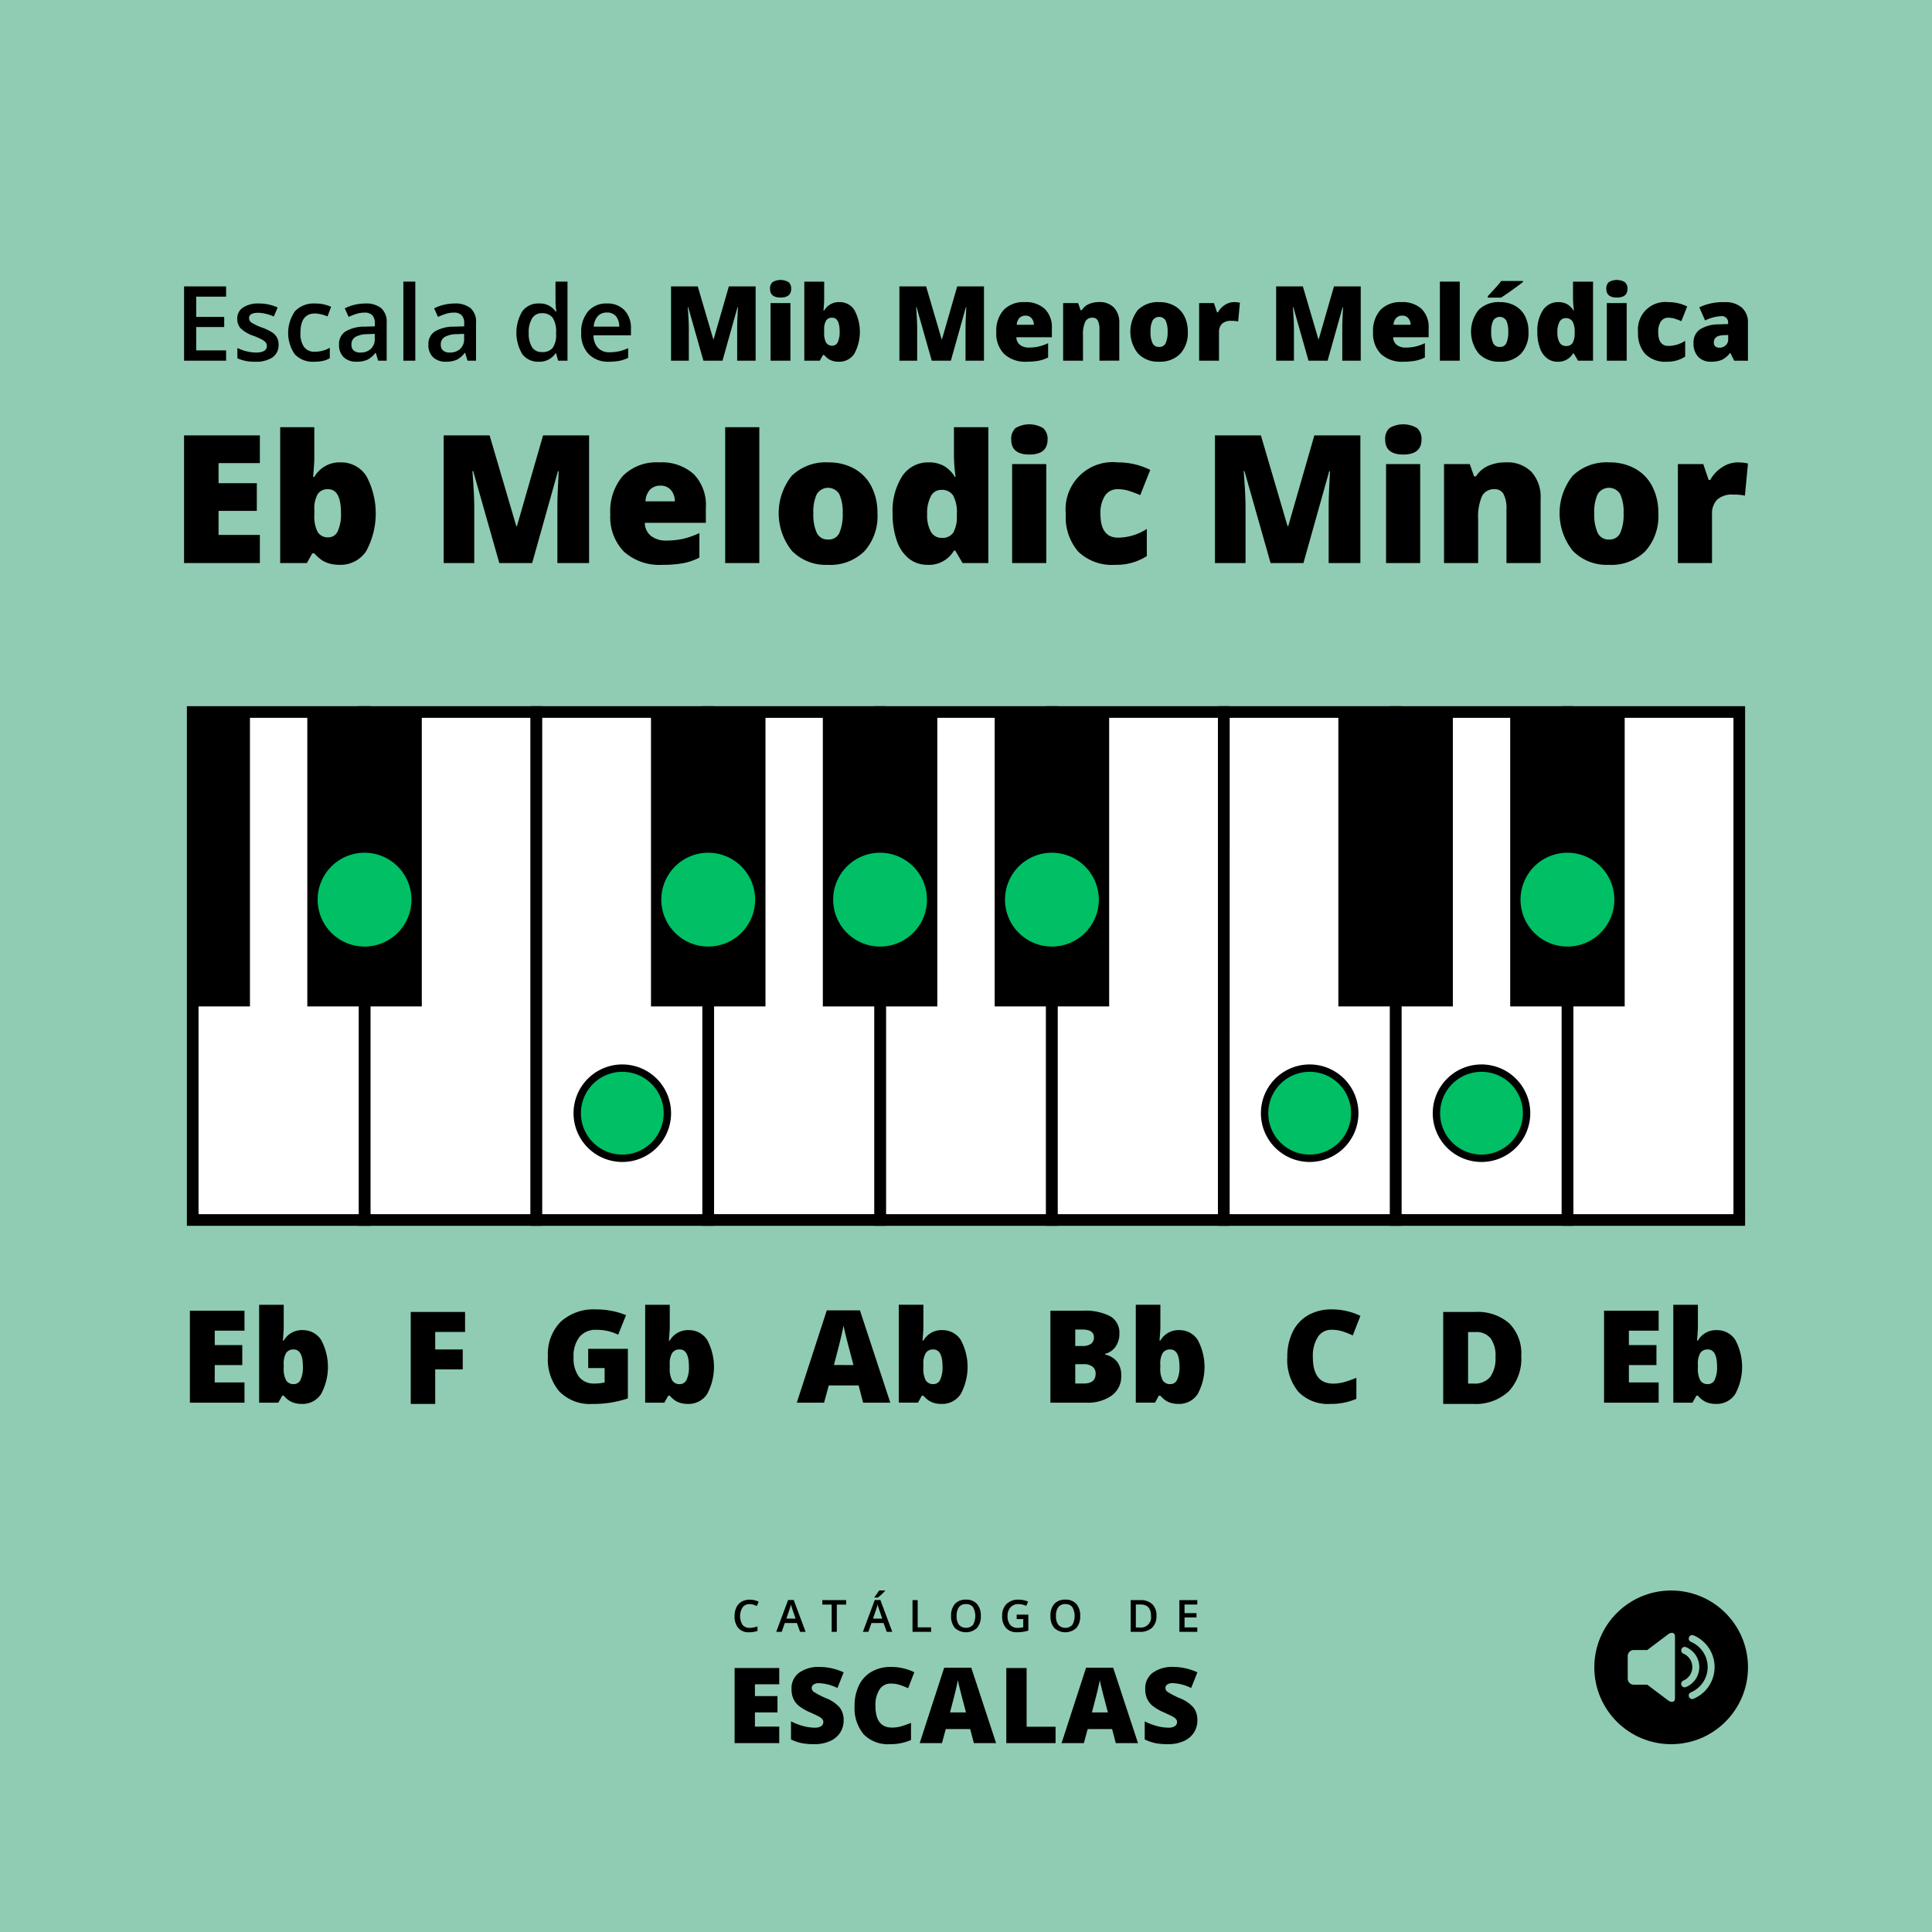
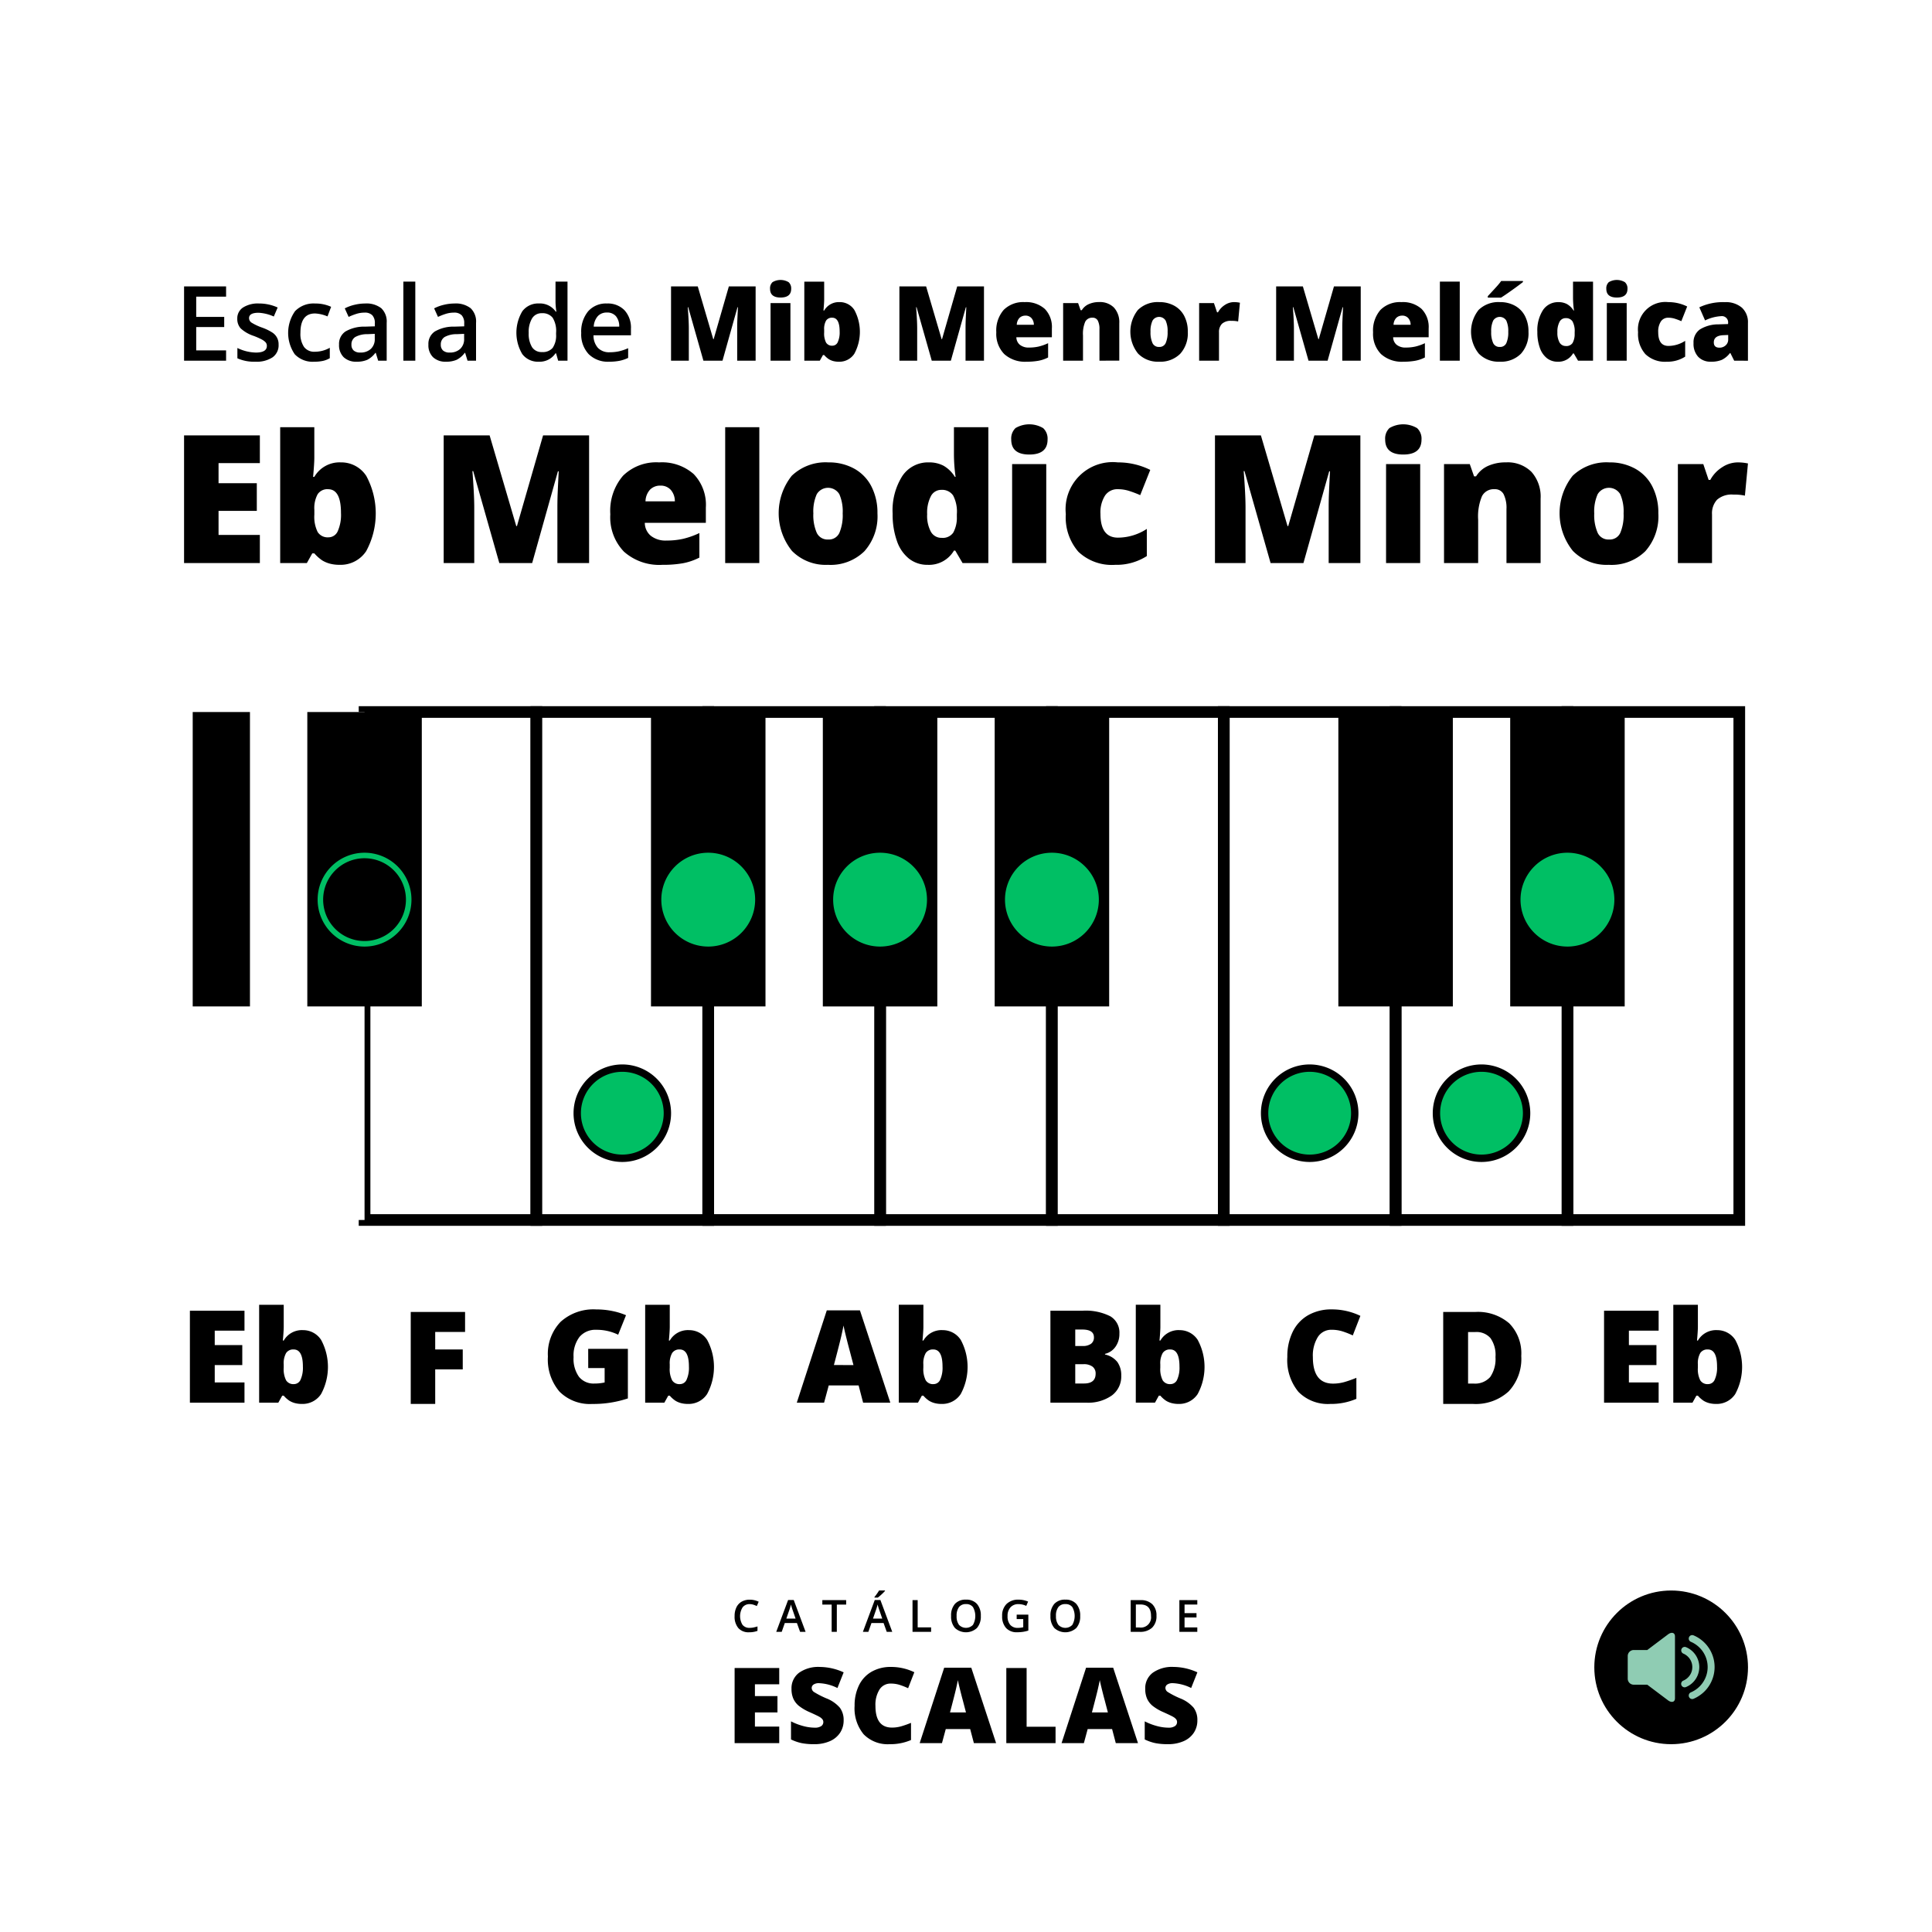
<svg xmlns="http://www.w3.org/2000/svg" width="300" height="300">
  <g transform="translate(-1561.493 -559.133)">
-     <path fill="#8fccb3" d="M1561.493 559.133h300v300h-300z" />
    <circle cx="11.932" cy="11.932" r="11.932" transform="translate(1809.057 806.106)" />
    <path fill="#8fccb3" d="m1820.519 812.907-3.24 2.439h-2.1a.936.936 0 0 0-.933.933v3.521a.936.936 0 0 0 .933.933h2.1l3.24 2.439c.493.37 1.063.311 1.063-.332v-9.6c0-.64-.57-.704-1.063-.333ZM1824.471 822.92a.54.54 0 0 1-.419-1 4.3 4.3 0 0 0 1.352-.914 4.329 4.329 0 0 0 .523-.634 4.238 4.238 0 0 0 0-4.753 4.321 4.321 0 0 0-.523-.633 4.3 4.3 0 0 0-1.352-.914.54.54 0 0 1 .419-1 5.22 5.22 0 0 1 .905.488 5.339 5.339 0 0 1 2.252 5.493 5.356 5.356 0 0 1-.8 1.921 5.394 5.394 0 0 1-.654.795 5.461 5.461 0 0 1-.8.654 5.29 5.29 0 0 1-.903.497Z" />
    <path fill="#8fccb3" d="M1823.305 821.091a.54.54 0 1 1-.419-.995 2.4 2.4 0 0 0 .382-.21 2.309 2.309 0 0 0 .827-1 2.225 2.225 0 0 0 .134-.432 2.42 2.42 0 0 0 0-.908 2.2 2.2 0 0 0-.134-.431 2.316 2.316 0 0 0-1.209-1.21.54.54 0 1 1 .419-1 3.376 3.376 0 0 1 1.068.718 3.314 3.314 0 0 1 .411.5 3.355 3.355 0 0 1 .307.569 3.248 3.248 0 0 1 .2.64 3.349 3.349 0 0 1 .069.665 3.435 3.435 0 0 1-.266 1.306 3.4 3.4 0 0 1-.307.569 3.311 3.311 0 0 1-.411.5 3.363 3.363 0 0 1-.5.411 3.422 3.422 0 0 1-.571.308Z" />
    <path d="M1677.9 808.222a1.326 1.326 0 0 0-1.091.492 2.581 2.581 0 0 0-.015 2.727 1.349 1.349 0 0 0 1.106.465 2.868 2.868 0 0 0 .606-.062q.294-.063.61-.16v.69a3.7 3.7 0 0 1-1.314.219 2.1 2.1 0 0 1-1.661-.655 2.741 2.741 0 0 1-.579-1.874 3.038 3.038 0 0 1 .281-1.343 2.011 2.011 0 0 1 .813-.882 2.47 2.47 0 0 1 1.25-.307 3.1 3.1 0 0 1 1.394.317l-.29.67a4.329 4.329 0 0 0-.527-.207 1.889 1.889 0 0 0-.583-.09ZM1685.731 812.526l-.492-1.368h-1.882l-.482 1.368h-.849l1.842-4.943h.876l1.842 4.943Zm-.7-2.061-.462-1.341c-.033-.089-.08-.231-.139-.424s-.1-.335-.123-.424a7.671 7.671 0 0 1-.266.905l-.445 1.284ZM1691.433 812.526h-.8v-4.233h-1.448v-.693h3.7v.691h-1.448ZM1699.187 812.526l-.492-1.368h-1.882l-.482 1.368h-.849l1.843-4.943h.875l1.842 4.943Zm-.7-2.061-.461-1.341a11.2 11.2 0 0 1-.263-.848 7.718 7.718 0 0 1-.266.905l-.445 1.284Zm-1.209-3.258v-.084q.192-.234.395-.525c.136-.193.244-.358.322-.495h.92v.071a6.892 6.892 0 0 1-.524.53 7.2 7.2 0 0 1-.588.5ZM1703.189 812.526V807.6h.8v4.233h2.085v.691ZM1713.794 810.057a2.688 2.688 0 0 1-.6 1.869 2.526 2.526 0 0 1-3.414.005 2.707 2.707 0 0 1-.6-1.88 2.673 2.673 0 0 1 .6-1.873 2.212 2.212 0 0 1 1.714-.653 2.171 2.171 0 0 1 1.7.663 2.689 2.689 0 0 1 .6 1.869Zm-3.758 0a2.208 2.208 0 0 0 .367 1.379 1.5 1.5 0 0 0 2.112.065q.03-.028.06-.06a2.8 2.8 0 0 0 0-2.758 1.281 1.281 0 0 0-1.079-.468 1.308 1.308 0 0 0-1.093.468 2.19 2.19 0 0 0-.367 1.374ZM1719.362 809.855h1.812v2.472a5.231 5.231 0 0 1-.854.2 6.083 6.083 0 0 1-.884.061 2.218 2.218 0 0 1-1.724-.662 2.66 2.66 0 0 1-.606-1.867 2.491 2.491 0 0 1 .683-1.861 2.575 2.575 0 0 1 1.883-.672 3.671 3.671 0 0 1 1.461.3l-.283.67a2.845 2.845 0 0 0-1.2-.276 1.612 1.612 0 0 0-1.246.495 1.915 1.915 0 0 0-.457 1.354 2.018 2.018 0 0 0 .413 1.371 1.5 1.5 0 0 0 1.187.47 3.911 3.911 0 0 0 .835-.1v-1.269h-1.02ZM1729.224 810.057a2.693 2.693 0 0 1-.6 1.869 2.527 2.527 0 0 1-3.415.005 2.708 2.708 0 0 1-.6-1.88 2.673 2.673 0 0 1 .6-1.873 2.212 2.212 0 0 1 1.714-.653 2.171 2.171 0 0 1 1.7.663 2.7 2.7 0 0 1 .601 1.869Zm-3.759 0a2.209 2.209 0 0 0 .368 1.379 1.493 1.493 0 0 0 2.111.065q.031-.028.06-.06a2.8 2.8 0 0 0 0-2.758 1.28 1.28 0 0 0-1.079-.468 1.309 1.309 0 0 0-1.093.468 2.19 2.19 0 0 0-.37 1.374ZM1741.07 810.017a2.456 2.456 0 0 1-.677 1.864 2.718 2.718 0 0 1-1.95.645h-1.377V807.6h1.522a2.519 2.519 0 0 1 1.829.633 2.367 2.367 0 0 1 .653 1.784Zm-.848.027q0-1.769-1.654-1.768h-.7v3.573h.572a1.584 1.584 0 0 0 1.779-1.8ZM1747.409 812.526h-2.784V807.6h2.784v.681h-1.98v1.34h1.856v.673h-1.856v1.546h1.98ZM1682.492 829.808h-6.928V818.14h6.928v2.53h-3.775v1.835h3.5v2.53h-3.5v2.2h3.775ZM1692.493 826.265a3.435 3.435 0 0 1-.551 1.927 3.6 3.6 0 0 1-1.588 1.309 5.88 5.88 0 0 1-2.435.467 9.792 9.792 0 0 1-1.955-.164 7.2 7.2 0 0 1-1.644-.571v-2.81a9.331 9.331 0 0 0 1.875.723 6.988 6.988 0 0 0 1.788.259 1.737 1.737 0 0 0 1.029-.243.75.75 0 0 0 .327-.627.686.686 0 0 0-.132-.419 1.519 1.519 0 0 0-.423-.363q-.291-.183-1.552-.75a7.473 7.473 0 0 1-1.712-1.003 3.085 3.085 0 0 1-.846-1.117 3.709 3.709 0 0 1-.276-1.493 2.992 2.992 0 0 1 1.174-2.514 5.172 5.172 0 0 1 3.224-.9 9.045 9.045 0 0 1 3.7.838l-.966 2.434a7.012 7.012 0 0 0-2.825-.75 1.471 1.471 0 0 0-.894.216.651.651 0 0 0-.28.534.773.773 0 0 0 .355.615 13.532 13.532 0 0 0 1.928.99 5.323 5.323 0 0 1 2.095 1.457 3.164 3.164 0 0 1 .584 1.955ZM1699.819 820.558a2.009 2.009 0 0 0-1.756.922 4.447 4.447 0 0 0-.631 2.543q0 3.367 2.562 3.368a5.222 5.222 0 0 0 1.5-.216 14.788 14.788 0 0 0 1.46-.518v2.666a8.075 8.075 0 0 1-3.3.646 5.225 5.225 0 0 1-4.05-1.533 6.314 6.314 0 0 1-1.409-4.428 7.066 7.066 0 0 1 .682-3.185 4.885 4.885 0 0 1 1.964-2.111 5.927 5.927 0 0 1 3.013-.738 8.3 8.3 0 0 1 3.615.822l-.965 2.482a11.055 11.055 0 0 0-1.294-.511 4.534 4.534 0 0 0-1.391-.209ZM1712.717 829.808l-.574-2.186h-3.792l-.59 2.186h-3.461l3.807-11.716h4.206l3.855 11.716Zm-1.228-4.773-.5-1.914q-.177-.639-.427-1.652t-.331-1.453q-.072.408-.284 1.341t-.938 3.68ZM1717.753 829.808V818.14h3.153v9.122h4.493v2.546ZM1734.753 829.808l-.574-2.186h-3.792l-.59 2.186h-3.464l3.807-11.716h4.206l3.856 11.716Zm-1.228-4.773-.5-1.914q-.177-.639-.427-1.652t-.331-1.453q-.072.408-.284 1.341t-.937 3.68ZM1747.419 826.265a3.434 3.434 0 0 1-.551 1.927 3.6 3.6 0 0 1-1.588 1.309 5.88 5.88 0 0 1-2.435.467 9.785 9.785 0 0 1-1.955-.164 7.2 7.2 0 0 1-1.644-.571v-2.81a9.331 9.331 0 0 0 1.875.723 6.988 6.988 0 0 0 1.788.259 1.735 1.735 0 0 0 1.029-.243.748.748 0 0 0 .327-.627.687.687 0 0 0-.132-.419 1.52 1.52 0 0 0-.423-.363q-.291-.183-1.552-.75a7.475 7.475 0 0 1-1.712-1.006 3.1 3.1 0 0 1-.846-1.117 3.708 3.708 0 0 1-.275-1.493 2.99 2.99 0 0 1 1.173-2.514 5.172 5.172 0 0 1 3.224-.9 9.042 9.042 0 0 1 3.7.838l-.966 2.434a7.008 7.008 0 0 0-2.825-.75 1.471 1.471 0 0 0-.894.216.651.651 0 0 0-.28.534.771.771 0 0 0 .356.615 13.526 13.526 0 0 0 1.927.99 5.324 5.324 0 0 1 2.1 1.457 3.164 3.164 0 0 1 .579 1.958Z" />
    <path fill="#fff" d="M1698.151 669.696h26.683v78.874h-26.683z" />
    <path d="M1725.74 749.476h-28.495V668.79h28.495Zm-26.683-1.811h24.871V670.6h-24.871Z" />
    <path fill="#fff" d="M1804.885 669.696h26.683v78.874h-26.683z" />
    <path d="M1832.474 749.476h-28.495V668.79h28.495Zm-26.683-1.811h24.871V670.6h-24.871Z" />
    <path fill="#fff" d="M1618.101 669.696h26.683v78.874h-26.683z" />
    <path d="M1645.69 749.476h-28.495V668.79h28.495Zm-26.683-1.811h24.871V670.6h-24.871Z" />
    <path fill="#fff" d="M1644.784 669.696h26.683v78.874h-26.683z" />
    <path d="M1672.374 749.476h-28.5V668.79h28.5Zm-26.684-1.811h24.872V670.6h-24.872Z" />
    <path fill="#fff" d="M1591.417 669.696h26.683v78.874h-26.683z" />
-     <path d="M1619.007 749.476h-28.495V668.79h28.495Zm-26.684-1.811h24.872V670.6h-24.872Z" />
    <path fill="#fff" d="M1778.201 669.696h26.683v78.874h-26.683z" />
    <path d="M1805.791 749.476h-28.5V668.79h28.5Zm-26.684-1.811h24.872V670.6h-24.872Z" />
    <path d="M1795.996 669.696h17.778v45.714h-17.778zM1609.212 669.696h17.778v45.714h-17.778z" />
    <path fill="#fff" d="M1671.468 669.696h26.683v78.874h-26.683z" />
    <path d="M1699.057 749.476h-28.495V668.79h28.495Zm-26.683-1.811h24.871V670.6h-24.871Z" />
-     <path fill="#fff" d="M1751.518 669.696h26.683v78.874h-26.683z" />
    <path d="M1779.107 749.476h-28.495V668.79h28.495Zm-26.683-1.811h24.876V670.6h-24.871ZM1689.262 669.696h17.778v45.714h-17.778z" />
    <path fill="#fff" d="M1724.834 669.696h26.683v78.874h-26.683z" />
    <path d="M1752.424 749.476h-28.5V668.79h28.5Zm-26.684-1.811h24.872V670.6h-24.872Z" />
    <path d="M1715.946 669.696h17.778v45.714h-17.778zM1662.579 669.696h17.778v45.714h-17.778zM1769.312 669.696h17.778v45.714h-17.778zM1591.417 669.696h8.889v45.714h-8.889z" />
-     <circle cx="6.857" cy="6.857" r="6.857" fill="#00bf64" transform="translate(1611.244 691.974)" />
    <path fill="#00bf64" d="M1618.1 692.4a6.428 6.428 0 1 1-6.429 6.429 6.428 6.428 0 0 1 6.429-6.429m0-.857a7.286 7.286 0 1 0 7.286 7.286 7.294 7.294 0 0 0-7.286-7.286Z" />
    <circle cx="6.857" cy="6.857" r="6.857" fill="#00bf64" transform="translate(1664.61 691.974)" />
    <path fill="#00bf64" d="M1671.468 692.4a6.428 6.428 0 1 1-6.429 6.429 6.428 6.428 0 0 1 6.429-6.429m0-.857a7.286 7.286 0 1 0 7.285 7.286 7.294 7.294 0 0 0-7.285-7.286Z" />
    <circle cx="6.857" cy="6.857" r="6.857" fill="#00bf64" transform="translate(1691.294 691.974)" />
    <path fill="#00bf64" d="M1698.151 692.4a6.428 6.428 0 1 1-6.429 6.429 6.429 6.429 0 0 1 6.429-6.429m0-.857a7.286 7.286 0 1 0 7.286 7.286 7.294 7.294 0 0 0-7.286-7.286Z" />
    <circle cx="6.857" cy="6.857" r="6.857" fill="#00bf64" transform="translate(1717.977 691.974)" />
    <path fill="#00bf64" d="M1724.834 692.4a6.428 6.428 0 1 1-6.428 6.429 6.429 6.429 0 0 1 6.428-6.429m0-.857a7.286 7.286 0 1 0 7.286 7.286 7.293 7.293 0 0 0-7.286-7.286Z" />
    <circle cx="6.857" cy="6.857" r="6.857" fill="#00bf64" transform="translate(1798.027 691.974)" />
    <path fill="#00bf64" d="M1804.885 692.4a6.428 6.428 0 1 1-6.429 6.429 6.428 6.428 0 0 1 6.429-6.429m0-.857a7.286 7.286 0 1 0 7.285 7.286 7.294 7.294 0 0 0-7.285-7.286Z" />
    <circle cx="7" cy="7" r="7" fill="#00bf64" transform="translate(1651.126 724.991)" />
    <path d="M1658.126 725.562a6.428 6.428 0 1 1-6.429 6.429 6.429 6.429 0 0 1 6.429-6.429m0-1.143a7.572 7.572 0 1 0 7.571 7.572 7.58 7.58 0 0 0-7.571-7.572Z" />
    <circle cx="7" cy="7" r="7" fill="#00bf64" transform="translate(1757.86 724.991)" />
    <path d="M1764.859 725.562a6.428 6.428 0 1 1-6.428 6.429 6.428 6.428 0 0 1 6.428-6.429m0-1.143a7.572 7.572 0 1 0 7.572 7.572 7.581 7.581 0 0 0-7.572-7.572Z" />
    <circle cx="7" cy="7" r="7" fill="#00bf64" transform="translate(1784.543 724.991)" />
    <path d="M1791.543 725.562a6.428 6.428 0 1 1-6.429 6.429 6.428 6.428 0 0 1 6.429-6.429m0-1.143a7.572 7.572 0 1 0 7.571 7.572 7.581 7.581 0 0 0-7.571-7.572ZM1596.6 615.139h-6.524v-11.533h6.524v1.594h-4.639v3.139h4.347v1.578h-4.347v3.621h4.639ZM1604.753 612.654a2.284 2.284 0 0 1-.931 1.961 4.46 4.46 0 0 1-2.667.682 6.3 6.3 0 0 1-2.8-.528v-1.6a6.863 6.863 0 0 0 2.863.71q1.713 0 1.712-1.033a.819.819 0 0 0-.189-.552 2.23 2.23 0 0 0-.623-.458 10.749 10.749 0 0 0-1.207-.536 5.578 5.578 0 0 1-2.039-1.168 2.159 2.159 0 0 1-.533-1.514 1.991 1.991 0 0 1 .9-1.74 4.29 4.29 0 0 1 2.458-.619 6.969 6.969 0 0 1 2.911.623l-.6 1.4a6.474 6.474 0 0 0-2.374-.583q-1.469 0-1.468.836a.842.842 0 0 0 .383.694 8.417 8.417 0 0 0 1.668.781 7.653 7.653 0 0 1 1.57.765 2.126 2.126 0 0 1 .963 1.885ZM1610.275 615.3a3.821 3.821 0 0 1-3.01-1.155 5.861 5.861 0 0 1 .047-6.7 4 4 0 0 1 3.113-1.183 5.826 5.826 0 0 1 2.484.513l-.56 1.491a5.613 5.613 0 0 0-1.94-.458q-2.265 0-2.264 3.006a3.6 3.6 0 0 0 .564 2.2 1.954 1.954 0 0 0 1.652.737 4.741 4.741 0 0 0 2.343-.615v1.617a3.669 3.669 0 0 1-1.061.418 6.373 6.373 0 0 1-1.368.129ZM1620.214 615.139l-.371-1.214h-.063a3.575 3.575 0 0 1-1.27 1.084 4.016 4.016 0 0 1-1.641.288 2.774 2.774 0 0 1-2.007-.694 2.6 2.6 0 0 1-.722-1.964 2.307 2.307 0 0 1 1-2.036 5.78 5.78 0 0 1 3.053-.749l1.506-.047v-.466a1.765 1.765 0 0 0-.39-1.25 1.594 1.594 0 0 0-1.211-.414 4.2 4.2 0 0 0-1.286.2 9.732 9.732 0 0 0-1.183.465l-.6-1.325a6.488 6.488 0 0 1 1.554-.564 7.143 7.143 0 0 1 1.594-.193 3.773 3.773 0 0 1 2.512.726 2.837 2.837 0 0 1 .848 2.279v5.877Zm-2.761-1.262a2.3 2.3 0 0 0 1.621-.564 2.043 2.043 0 0 0 .612-1.582v-.757l-1.121.048a3.831 3.831 0 0 0-1.9.437 1.331 1.331 0 0 0-.6 1.2 1.165 1.165 0 0 0 .347.9 1.489 1.489 0 0 0 1.041.318ZM1625.981 615.139h-1.854v-12.274h1.854ZM1634.09 615.139l-.37-1.214h-.064a3.575 3.575 0 0 1-1.27 1.084 4.014 4.014 0 0 1-1.64.288 2.775 2.775 0 0 1-2.008-.694 2.6 2.6 0 0 1-.722-1.964 2.307 2.307 0 0 1 1-2.036 5.781 5.781 0 0 1 3.053-.749l1.507-.047v-.466a1.765 1.765 0 0 0-.391-1.25 1.593 1.593 0 0 0-1.211-.414 4.2 4.2 0 0 0-1.286.2 9.8 9.8 0 0 0-1.183.465l-.6-1.325a6.489 6.489 0 0 1 1.554-.564 7.143 7.143 0 0 1 1.594-.193 3.771 3.771 0 0 1 2.512.726 2.836 2.836 0 0 1 .848 2.279v5.877Zm-2.761-1.262a2.3 2.3 0 0 0 1.621-.564 2.043 2.043 0 0 0 .612-1.582v-.757l-1.121.048a3.827 3.827 0 0 0-1.9.437 1.329 1.329 0 0 0-.6 1.2 1.165 1.165 0 0 0 .347.9 1.489 1.489 0 0 0 1.041.318ZM1645.142 615.3a3.039 3.039 0 0 1-2.548-1.183 6.484 6.484 0 0 1 .012-6.662 3.068 3.068 0 0 1 2.568-1.2 3.008 3.008 0 0 1 2.619 1.27h.094a11.176 11.176 0 0 1-.134-1.483v-3.179h1.862v12.274h-1.452l-.323-1.144h-.087a2.964 2.964 0 0 1-2.611 1.307Zm.5-1.5a2.019 2.019 0 0 0 1.665-.643 3.386 3.386 0 0 0 .536-2.086v-.26a3.912 3.912 0 0 0-.536-2.343 1.991 1.991 0 0 0-1.681-.7 1.7 1.7 0 0 0-1.506.793 4.059 4.059 0 0 0-.529 2.26 3.96 3.96 0 0 0 .513 2.213 1.729 1.729 0 0 0 1.535.766ZM1656.076 615.3a4.222 4.222 0 0 1-3.183-1.187 4.5 4.5 0 0 1-1.148-3.27 4.943 4.943 0 0 1 1.065-3.36 3.678 3.678 0 0 1 2.927-1.223 3.6 3.6 0 0 1 2.729 1.049 4.008 4.008 0 0 1 1 2.887v1h-5.814a2.867 2.867 0 0 0 .686 1.953 2.39 2.39 0 0 0 1.822.682 6.744 6.744 0 0 0 1.44-.146 7.523 7.523 0 0 0 1.432-.485v1.507a5.711 5.711 0 0 1-1.373.457 8.449 8.449 0 0 1-1.583.136Zm-.339-7.636a1.862 1.862 0 0 0-1.416.56 2.666 2.666 0 0 0-.635 1.633h3.96a2.422 2.422 0 0 0-.521-1.637 1.781 1.781 0 0 0-1.388-.559ZM1670.717 615.139l-2.359-8.306h-.071q.166 2.121.166 3.3v5.009h-2.761v-11.536h4.149l2.406 8.189h.063l2.359-8.189h4.157v11.533h-2.863v-5.056c0-.263 0-.555.011-.876s.044-1.107.107-2.359h-.071l-2.327 8.291ZM1681.067 603.977a1.3 1.3 0 0 1 .386-1.033 2.451 2.451 0 0 1 2.5.008 1.292 1.292 0 0 1 .394 1.025q0 1.358-1.649 1.357-1.631 0-1.631-1.357Zm3.163 11.162h-3.085V606.2h3.085ZM1691.842 606.044a2.687 2.687 0 0 1 2.316 1.223 7.143 7.143 0 0 1-.008 6.8 2.769 2.769 0 0 1-2.4 1.234 3.34 3.34 0 0 1-.884-.106 2.615 2.615 0 0 1-.69-.3 3.6 3.6 0 0 1-.706-.631h-.189l-.489.875h-2.406v-12.274h3.084v2.777q0 .5-.11 1.711h.11a2.625 2.625 0 0 1 2.374-1.309Zm-1.128 2.422a1.057 1.057 0 0 0-.946.449 2.6 2.6 0 0 0-.3 1.412v.434a3.088 3.088 0 0 0 .3 1.574 1.067 1.067 0 0 0 .978.477.909.909 0 0 0 .836-.556 3.613 3.613 0 0 0 .292-1.637q0-2.152-1.16-2.153ZM1706.176 615.139l-2.359-8.306h-.071q.167 2.121.166 3.3v5.009h-2.761v-11.536h4.149l2.406 8.189h.064l2.358-8.189h4.157v11.533h-2.863v-5.056q0-.395.012-.876t.106-2.359h-.071l-2.327 8.291ZM1720.9 615.3a4.8 4.8 0 0 1-3.467-1.187 4.47 4.47 0 0 1-1.235-3.38 4.871 4.871 0 0 1 1.144-3.475 4.275 4.275 0 0 1 3.266-1.211 4.335 4.335 0 0 1 3.12 1.053 4 4 0 0 1 1.1 3.033v1.367h-5.515a1.529 1.529 0 0 0 .549 1.175 2.148 2.148 0 0 0 1.408.426 6.78 6.78 0 0 0 1.495-.154 7.4 7.4 0 0 0 1.479-.524v2.216a5.435 5.435 0 0 1-1.5.513 10.35 10.35 0 0 1-1.844.148Zm-.181-7.155a1.288 1.288 0 0 0-.912.343 1.619 1.619 0 0 0-.43 1.077h2.651a1.538 1.538 0 0 0-.367-1.033 1.209 1.209 0 0 0-.938-.39ZM1732.216 615.139v-4.875a2.8 2.8 0 0 0-.256-1.345.877.877 0 0 0-.825-.453 1.193 1.193 0 0 0-1.128.623 4.727 4.727 0 0 0-.347 2.138v3.912h-3.084V606.2h2.327l.387 1.1h.181a2.443 2.443 0 0 1 1.093-.946 3.848 3.848 0 0 1 1.6-.316 3.046 3.046 0 0 1 2.307.86 3.355 3.355 0 0 1 .824 2.422v5.813ZM1745.934 610.651a4.729 4.729 0 0 1-1.179 3.419 4.363 4.363 0 0 1-3.3 1.227 4.279 4.279 0 0 1-3.239-1.254 5.43 5.43 0 0 1-.023-6.788 4.4 4.4 0 0 1 3.309-1.211 4.722 4.722 0 0 1 2.327.56 3.824 3.824 0 0 1 1.558 1.6 5.18 5.18 0 0 1 .547 2.447Zm-5.79 0a3.967 3.967 0 0 0 .308 1.755 1.068 1.068 0 0 0 1.033.6 1.039 1.039 0 0 0 1.014-.6 4.109 4.109 0 0 0 .3-1.755 3.9 3.9 0 0 0-.3-1.728 1.187 1.187 0 0 0-2.043 0 3.813 3.813 0 0 0-.312 1.728ZM1753.089 606.044a4.474 4.474 0 0 1 .766.063l.173.032-.276 2.911a4.488 4.488 0 0 0-1.049-.095 2 2 0 0 0-1.468.461 1.814 1.814 0 0 0-.457 1.329v4.394h-3.084V606.2h2.3l.481 1.427h.15a3.1 3.1 0 0 1 1.077-1.147 2.575 2.575 0 0 1 1.387-.436ZM1764.678 615.139l-2.359-8.306h-.071q.166 2.121.165 3.3v5.009h-2.76v-11.536h4.149l2.406 8.189h.063l2.359-8.189h4.157v11.533h-2.863v-5.056c0-.263 0-.555.011-.876s.044-1.107.107-2.359h-.071l-2.327 8.291ZM1779.405 615.3a4.8 4.8 0 0 1-3.467-1.187 4.469 4.469 0 0 1-1.234-3.38 4.866 4.866 0 0 1 1.144-3.475 4.273 4.273 0 0 1 3.266-1.211 4.335 4.335 0 0 1 3.12 1.053 4 4 0 0 1 1.1 3.033v1.367h-5.514a1.528 1.528 0 0 0 .548 1.175 2.147 2.147 0 0 0 1.408.426 6.773 6.773 0 0 0 1.495-.154 7.374 7.374 0 0 0 1.479-.524v2.216a5.425 5.425 0 0 1-1.5.513 10.335 10.335 0 0 1-1.845.148Zm-.181-7.155a1.284 1.284 0 0 0-.911.343 1.61 1.61 0 0 0-.43 1.077h2.65a1.532 1.532 0 0 0-.366-1.033 1.213 1.213 0 0 0-.943-.39ZM1788.162 615.139h-3.084v-12.274h3.084ZM1798.835 610.651a4.729 4.729 0 0 1-1.179 3.419 4.366 4.366 0 0 1-3.3 1.227 4.277 4.277 0 0 1-3.238-1.254 5.431 5.431 0 0 1-.024-6.788 4.407 4.407 0 0 1 3.31-1.211 4.722 4.722 0 0 1 2.327.56 3.829 3.829 0 0 1 1.558 1.6 5.192 5.192 0 0 1 .546 2.447Zm-6.319-5.3v-.229q1.215-1.3 1.543-1.68t.54-.679h3.376v.166q-.632.5-1.735 1.286t-1.673 1.136Zm.529 5.3a3.968 3.968 0 0 0 .307 1.755 1.07 1.07 0 0 0 1.034.6 1.041 1.041 0 0 0 1.014-.6 4.111 4.111 0 0 0 .295-1.755 3.916 3.916 0 0 0-.3-1.728 1.188 1.188 0 0 0-2.044 0 3.814 3.814 0 0 0-.306 1.728ZM1803.371 615.3a2.672 2.672 0 0 1-1.668-.544 3.459 3.459 0 0 1-1.1-1.6 7.116 7.116 0 0 1-.39-2.469 5.8 5.8 0 0 1 .875-3.408 2.8 2.8 0 0 1 2.406-1.23 2.757 2.757 0 0 1 1.314.3 2.9 2.9 0 0 1 1.029 1.009h.063a14.806 14.806 0 0 1-.149-2.1v-2.39h3.107v12.274h-2.327l-.662-1.128h-.118a2.616 2.616 0 0 1-2.38 1.286Zm1.262-2.437a1.156 1.156 0 0 0 1.046-.466 2.81 2.81 0 0 0 .327-1.435v-.245a3.124 3.124 0 0 0-.339-1.684 1.2 1.2 0 0 0-1.065-.5 1.042 1.042 0 0 0-.943.572 3.245 3.245 0 0 0-.335 1.629 3.025 3.025 0 0 0 .339 1.585 1.079 1.079 0 0 0 .97.541ZM1810.92 603.977a1.3 1.3 0 0 1 .387-1.033 2.449 2.449 0 0 1 2.5.008 1.289 1.289 0 0 1 .4 1.025q0 1.358-1.649 1.357-1.637 0-1.638-1.357Zm3.164 11.162H1811V606.2h3.085ZM1820.307 615.3a4.387 4.387 0 0 1-3.324-1.183 4.726 4.726 0 0 1-1.133-3.4 4.258 4.258 0 0 1 4.7-4.67 6.522 6.522 0 0 1 2.927.678l-.907 2.28a9.832 9.832 0 0 0-1.034-.39 3.3 3.3 0 0 0-.986-.146 1.331 1.331 0 0 0-1.159.584 2.833 2.833 0 0 0-.411 1.648q0 2.147 1.586 2.146a4.8 4.8 0 0 0 2.6-.789v2.453a5.069 5.069 0 0 1-2.859.789ZM1830.776 615.139l-.592-1.183h-.063a3.51 3.51 0 0 1-1.27 1.057 4.2 4.2 0 0 1-1.672.284 2.621 2.621 0 0 1-1.988-.757 2.954 2.954 0 0 1-.726-2.13 2.422 2.422 0 0 1 .994-2.126 5.436 5.436 0 0 1 2.879-.785l1.491-.047v-.126a.97.97 0 0 0-1.089-1.1 6.5 6.5 0 0 0-2.484.663l-.892-2.036a8.579 8.579 0 0 1 3.945-.8 3.833 3.833 0 0 1 2.662.852 3.048 3.048 0 0 1 .942 2.382v5.861Zm-2.288-2.019a1.388 1.388 0 0 0 .958-.355 1.178 1.178 0 0 0 .4-.923v-.694l-.71.031q-1.523.055-1.523 1.121-.001.819.875.82ZM1601.844 646.568h-11.77v-19.825h11.77v4.3h-6.414v3.119h5.94v4.3h-5.94v3.738h6.414ZM1614.388 630.933a4.618 4.618 0 0 1 3.98 2.1 12.281 12.281 0 0 1-.014 11.682 4.759 4.759 0 0 1-4.129 2.122 5.732 5.732 0 0 1-1.519-.183 4.468 4.468 0 0 1-1.186-.508 6.226 6.226 0 0 1-1.214-1.085h-.325l-.841 1.505H1605v-21.1h5.3v4.774q0 .853-.19 2.942h.19a4.519 4.519 0 0 1 4.082-2.251Zm-1.94 4.163a1.816 1.816 0 0 0-1.627.773 4.469 4.469 0 0 0-.515 2.427v.746a5.311 5.311 0 0 0 .515 2.705 1.835 1.835 0 0 0 1.682.821 1.565 1.565 0 0 0 1.437-.956 6.217 6.217 0 0 0 .5-2.814q.002-3.698-1.992-3.698ZM1639.027 646.568l-4.055-14.279h-.122q.285 3.648.285 5.668v8.611h-4.746v-19.825h7.132l4.136 14.076h.109l4.054-14.076h7.147v19.825h-4.923v-8.692q0-.678.02-1.505t.184-4.055h-.122l-4 14.252ZM1664.344 646.839a8.246 8.246 0 0 1-5.96-2.041 7.682 7.682 0 0 1-2.122-5.81 8.372 8.372 0 0 1 1.966-5.974 7.354 7.354 0 0 1 5.614-2.081 7.448 7.448 0 0 1 5.363 1.81 6.881 6.881 0 0 1 1.892 5.214v2.36h-9.479a2.627 2.627 0 0 0 .942 2.02 3.693 3.693 0 0 0 2.421.732 11.716 11.716 0 0 0 2.57-.264 12.72 12.72 0 0 0 2.542-.9v3.811a9.359 9.359 0 0 1-2.576.881 17.8 17.8 0 0 1-3.173.242Zm-.312-12.3a2.209 2.209 0 0 0-1.567.59 2.774 2.774 0 0 0-.739 1.851h4.557a2.647 2.647 0 0 0-.631-1.777 2.083 2.083 0 0 0-1.62-.663ZM1679.4 646.568h-5.3v-21.1h5.3ZM1697.743 638.852a8.134 8.134 0 0 1-2.028 5.879 7.5 7.5 0 0 1-5.675 2.108 7.352 7.352 0 0 1-5.566-2.156 9.337 9.337 0 0 1-.041-11.669 7.579 7.579 0 0 1 5.689-2.081 8.109 8.109 0 0 1 4 .963 6.57 6.57 0 0 1 2.678 2.759 8.916 8.916 0 0 1 .943 4.197Zm-9.954 0a6.828 6.828 0 0 0 .529 3.017 1.839 1.839 0 0 0 1.777 1.038 1.786 1.786 0 0 0 1.742-1.038 7.062 7.062 0 0 0 .508-3.017 6.7 6.7 0 0 0-.515-2.97 2.042 2.042 0 0 0-3.512-.006 6.552 6.552 0 0 0-.529 2.976ZM1705.54 646.839a4.6 4.6 0 0 1-2.868-.935 5.943 5.943 0 0 1-1.9-2.753 12.247 12.247 0 0 1-.671-4.245 9.964 9.964 0 0 1 1.505-5.858 4.8 4.8 0 0 1 4.136-2.115 4.749 4.749 0 0 1 2.258.515 4.989 4.989 0 0 1 1.769 1.736h.109a25.441 25.441 0 0 1-.258-3.607v-4.109h5.343v21.1h-4l-1.139-1.939h-.2a4.491 4.491 0 0 1-4.084 2.21Zm2.169-4.19a1.982 1.982 0 0 0 1.8-.8 4.818 4.818 0 0 0 .563-2.468v-.42a5.382 5.382 0 0 0-.583-2.9 2.057 2.057 0 0 0-1.831-.861 1.791 1.791 0 0 0-1.62.984 5.576 5.576 0 0 0-.577 2.8 5.2 5.2 0 0 0 .583 2.725 1.856 1.856 0 0 0 1.665.94ZM1718.517 627.38a2.24 2.24 0 0 1 .664-1.776 4.214 4.214 0 0 1 4.3.013 2.225 2.225 0 0 1 .678 1.763q0 2.332-2.834 2.333-2.807 0-2.808-2.333Zm5.438 19.188h-5.3V631.2h5.3ZM1734.654 646.839a7.547 7.547 0 0 1-5.716-2.034 8.127 8.127 0 0 1-1.946-5.844 7.318 7.318 0 0 1 8.082-8.028 11.21 11.21 0 0 1 5.031 1.166l-1.559 3.919a17.041 17.041 0 0 0-1.777-.671 5.724 5.724 0 0 0-1.7-.251 2.291 2.291 0 0 0-1.993 1 4.879 4.879 0 0 0-.705 2.834q0 3.688 2.725 3.688a8.246 8.246 0 0 0 4.475-1.356v4.217a8.711 8.711 0 0 1-4.917 1.36ZM1758.791 646.568l-4.055-14.279h-.122q.285 3.648.285 5.668v8.611h-4.746v-19.825h7.132l4.136 14.076h.109l4.055-14.076h7.146v19.825h-4.923v-8.692q0-.678.021-1.505t.183-4.055h-.122l-4 14.252ZM1776.582 627.38a2.24 2.24 0 0 1 .664-1.776 4.214 4.214 0 0 1 4.3.013 2.225 2.225 0 0 1 .678 1.763q0 2.332-2.834 2.333-2.808 0-2.808-2.333Zm5.438 19.188h-5.3V631.2h5.3ZM1795.417 646.568v-8.38a4.8 4.8 0 0 0-.441-2.312 1.505 1.505 0 0 0-1.417-.78 2.051 2.051 0 0 0-1.939 1.071 8.118 8.118 0 0 0-.6 3.675v6.726h-5.3V631.2h4l.664 1.9h.312a4.2 4.2 0 0 1 1.878-1.628 6.648 6.648 0 0 1 2.76-.542 5.237 5.237 0 0 1 3.966 1.478 5.771 5.771 0 0 1 1.417 4.163v9.994ZM1819 638.852a8.133 8.133 0 0 1-2.027 5.879 7.5 7.5 0 0 1-5.675 2.108 7.352 7.352 0 0 1-5.566-2.156 9.337 9.337 0 0 1-.041-11.669 7.579 7.579 0 0 1 5.689-2.081 8.112 8.112 0 0 1 4 .963 6.57 6.57 0 0 1 2.678 2.759 8.916 8.916 0 0 1 .942 4.197Zm-9.953 0a6.83 6.83 0 0 0 .529 3.017 1.838 1.838 0 0 0 1.776 1.038 1.786 1.786 0 0 0 1.743-1.038 7.062 7.062 0 0 0 .508-3.017 6.7 6.7 0 0 0-.515-2.97 2.042 2.042 0 0 0-3.512-.006 6.553 6.553 0 0 0-.531 2.976ZM1831.3 630.933a7.7 7.7 0 0 1 1.316.108l.3.055-.474 5a7.779 7.779 0 0 0-1.8-.163 3.436 3.436 0 0 0-2.522.793 3.112 3.112 0 0 0-.786 2.285v7.553h-5.3V631.2h3.947l.827 2.455h.257a5.3 5.3 0 0 1 1.851-1.973 4.429 4.429 0 0 1 2.384-.749ZM1599.457 776.938h-8.477v-14.277h8.477v3.095h-4.62V768h4.278v3.1h-4.278v2.7h4.62ZM1608.49 765.678a3.325 3.325 0 0 1 2.866 1.514 8.839 8.839 0 0 1-.01 8.413 3.428 3.428 0 0 1-2.973 1.529 4.119 4.119 0 0 1-1.094-.132 3.214 3.214 0 0 1-.855-.367 4.468 4.468 0 0 1-.874-.781h-.234l-.606 1.084h-2.978v-15.2h3.818v3.438q0 .615-.136 2.118h.136a3.255 3.255 0 0 1 2.94-1.621Zm-1.4 3a1.307 1.307 0 0 0-1.172.556 3.22 3.22 0 0 0-.371 1.748v.537a3.831 3.831 0 0 0 .371 1.949 1.32 1.32 0 0 0 1.211.59 1.128 1.128 0 0 0 1.036-.688 4.5 4.5 0 0 0 .361-2.027q.003-2.666-1.433-2.666ZM1629.072 777.134h-3.8v-14.278h8.437v3.1h-4.638v2.725h4.277v3.095h-4.277ZM1652.827 768.579h6.162v7.7a16.933 16.933 0 0 1-5.517.86 6.668 6.668 0 0 1-5.1-1.914 7.667 7.667 0 0 1-1.8-5.46 7.169 7.169 0 0 1 1.973-5.38 7.581 7.581 0 0 1 5.527-1.924 12.175 12.175 0 0 1 2.544.254 10.735 10.735 0 0 1 2.085.644l-1.22 3.027a7.563 7.563 0 0 0-3.389-.761 3.222 3.222 0 0 0-2.612 1.1 4.75 4.75 0 0 0-.923 3.14 4.812 4.812 0 0 0 .835 3.052 2.893 2.893 0 0 0 2.407 1.05 7.107 7.107 0 0 0 1.582-.166v-2.237h-2.549ZM1668.433 765.678a3.325 3.325 0 0 1 2.866 1.514 8.846 8.846 0 0 1-.01 8.413 3.428 3.428 0 0 1-2.974 1.529 4.117 4.117 0 0 1-1.093-.132 3.2 3.2 0 0 1-.855-.367 4.44 4.44 0 0 1-.874-.781h-.234l-.606 1.084h-2.978v-15.2h3.818v3.438q0 .615-.137 2.118h.137a3.255 3.255 0 0 1 2.94-1.621Zm-1.4 3a1.306 1.306 0 0 0-1.172.556 3.22 3.22 0 0 0-.371 1.748v.537a3.831 3.831 0 0 0 .371 1.949 1.319 1.319 0 0 0 1.211.59 1.126 1.126 0 0 0 1.035-.688 4.481 4.481 0 0 0 .362-2.027q.003-2.666-1.433-2.666ZM1695.518 776.938l-.7-2.675h-4.639l-.722 2.675h-4.238l4.658-14.336h5.146l4.717 14.336Zm-1.5-5.84-.615-2.343q-.215-.781-.522-2.022t-.406-1.777q-.087.5-.346 1.64t-1.148 4.5ZM1707.813 765.678a3.327 3.327 0 0 1 2.867 1.514 8.843 8.843 0 0 1-.011 8.413 3.425 3.425 0 0 1-2.973 1.529 4.124 4.124 0 0 1-1.096-.134 3.192 3.192 0 0 1-.854-.367 4.44 4.44 0 0 1-.874-.781h-.235l-.6 1.084h-2.979v-15.2h3.819v3.438q0 .615-.137 2.118h.137a3.255 3.255 0 0 1 2.939-1.621Zm-1.4 3a1.307 1.307 0 0 0-1.172.556 3.212 3.212 0 0 0-.371 1.748v.537a3.821 3.821 0 0 0 .371 1.949 1.319 1.319 0 0 0 1.211.59 1.126 1.126 0 0 0 1.035-.688 4.481 4.481 0 0 0 .361-2.027q.004-2.666-1.431-2.666ZM1724.6 762.661h4.981a8.471 8.471 0 0 1 4.321.864 2.929 2.929 0 0 1 1.411 2.691 3.4 3.4 0 0 1-.615 2.05 2.743 2.743 0 0 1-1.621 1.094v.1a3.319 3.319 0 0 1 1.923 1.17 3.53 3.53 0 0 1 .6 2.129 3.648 3.648 0 0 1-1.46 3.061 6.389 6.389 0 0 1-3.979 1.118h-5.561Zm3.858 5.478h1.162a2.107 2.107 0 0 0 1.284-.341 1.191 1.191 0 0 0 .454-1.016q0-1.2-1.816-1.2h-1.084Zm0 2.823v3h1.357q1.806 0 1.807-1.524a1.31 1.31 0 0 0-.484-1.094 2.223 2.223 0 0 0-1.4-.38ZM1744.606 765.678a3.326 3.326 0 0 1 2.866 1.514 8.84 8.84 0 0 1-.01 8.413 3.427 3.427 0 0 1-2.973 1.529 4.124 4.124 0 0 1-1.089-.134 3.214 3.214 0 0 1-.855-.367 4.472 4.472 0 0 1-.874-.781h-.234l-.6 1.084h-2.979v-15.2h3.818v3.438q0 .615-.136 2.118h.136a3.255 3.255 0 0 1 2.94-1.621Zm-1.4 3a1.3 1.3 0 0 0-1.171.556 3.212 3.212 0 0 0-.372 1.748v.537a3.82 3.82 0 0 0 .372 1.949 1.318 1.318 0 0 0 1.21.59 1.127 1.127 0 0 0 1.036-.688 4.5 4.5 0 0 0 .361-2.027q.003-2.666-1.433-2.666ZM1768.274 765.62a2.46 2.46 0 0 0-2.149 1.128 5.449 5.449 0 0 0-.771 3.11q0 4.122 3.134 4.121a6.443 6.443 0 0 0 1.836-.263 18.487 18.487 0 0 0 1.787-.635v3.261a9.877 9.877 0 0 1-4.043.792 6.391 6.391 0 0 1-4.955-1.875 7.731 7.731 0 0 1-1.724-5.421 8.643 8.643 0 0 1 .835-3.9 5.973 5.973 0 0 1 2.4-2.583 7.259 7.259 0 0 1 3.687-.9 10.146 10.146 0 0 1 4.423 1.006l-1.181 3.037a13.2 13.2 0 0 0-1.582-.625 5.541 5.541 0 0 0-1.697-.253ZM1797.713 769.692a7.375 7.375 0 0 1-1.968 5.508 7.558 7.558 0 0 1-5.532 1.934h-4.619v-14.278h4.941a7.451 7.451 0 0 1 5.307 1.758 6.634 6.634 0 0 1 1.871 5.078Zm-4 .137a4.535 4.535 0 0 0-.777-2.91 2.868 2.868 0 0 0-2.358-.948h-1.123v8h.859a3.114 3.114 0 0 0 2.579-1.021 4.934 4.934 0 0 0 .816-3.121ZM1819.046 776.938h-8.476v-14.277h8.476v3.095h-4.619V768h4.278v3.1h-4.278v2.7h4.619ZM1828.08 765.678a3.326 3.326 0 0 1 2.866 1.514 8.847 8.847 0 0 1-.01 8.413 3.428 3.428 0 0 1-2.974 1.529 4.117 4.117 0 0 1-1.093-.132 3.214 3.214 0 0 1-.855-.367 4.472 4.472 0 0 1-.874-.781h-.234l-.606 1.084h-2.978v-15.2h3.818v3.438q0 .615-.137 2.118h.137a3.255 3.255 0 0 1 2.94-1.621Zm-1.4 3a1.307 1.307 0 0 0-1.172.556 3.221 3.221 0 0 0-.371 1.748v.537a3.832 3.832 0 0 0 .371 1.949 1.319 1.319 0 0 0 1.211.59 1.126 1.126 0 0 0 1.035-.688 4.479 4.479 0 0 0 .362-2.027q.003-2.666-1.433-2.666Z" />
  </g>
</svg>